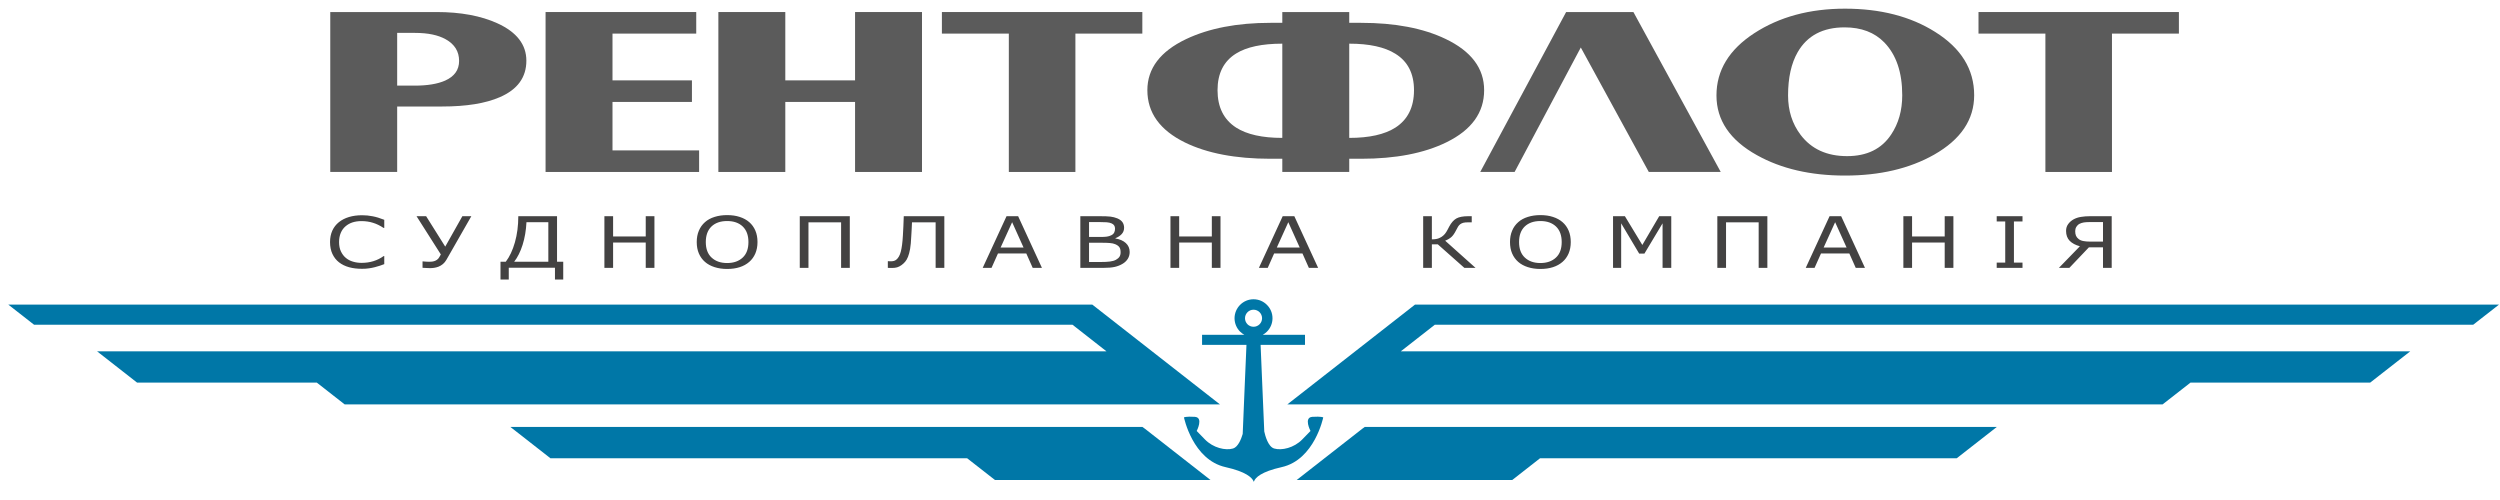
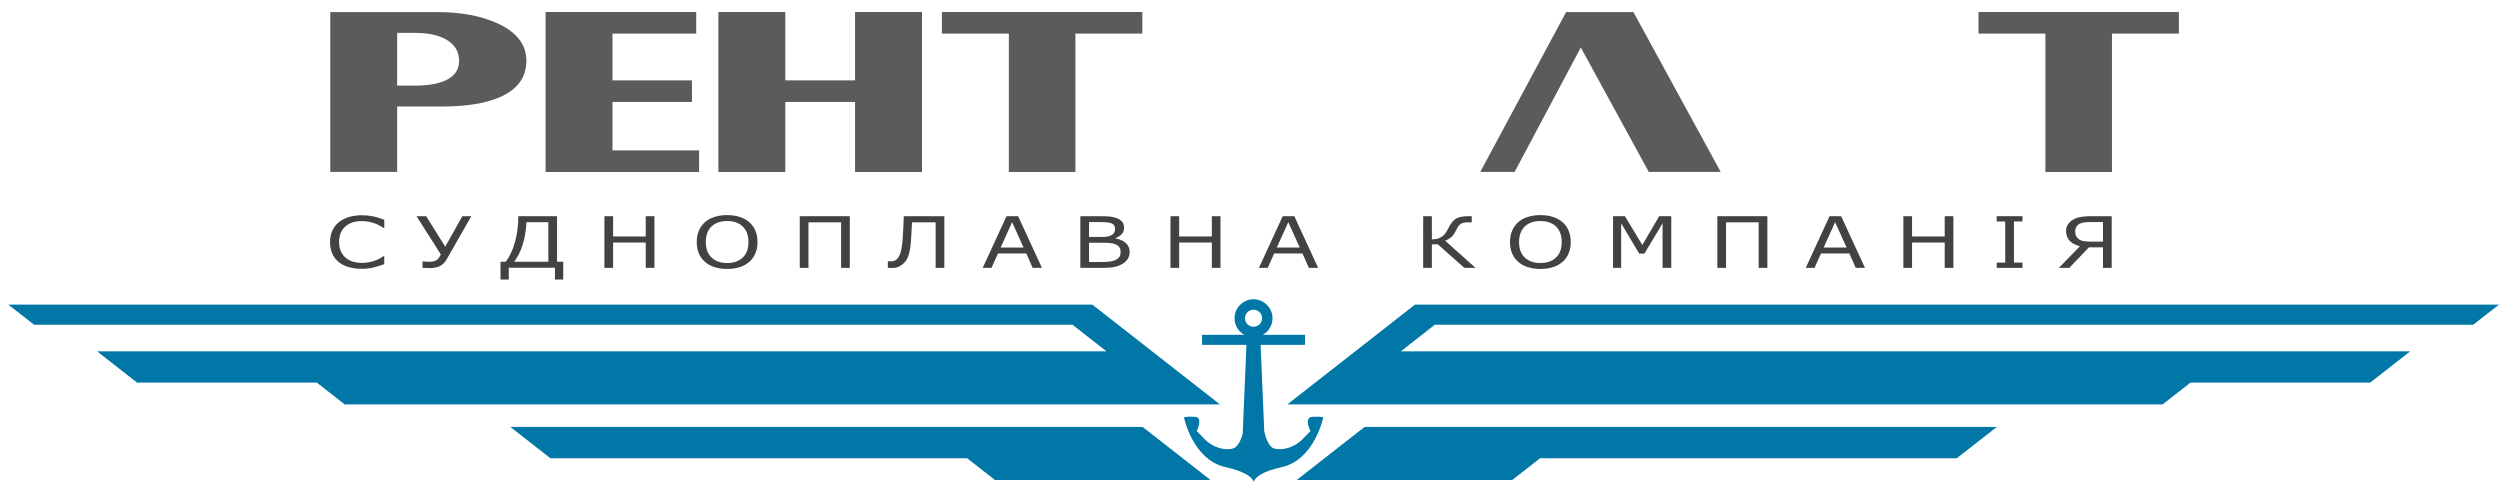
<svg xmlns="http://www.w3.org/2000/svg" width="75" height="15" viewBox="0 0 75 15" fill="none">
  <path d="M11.528 7.924C11.48 7.94 11.436 7.956 11.398 7.971C11.358 7.985 11.307 8 11.243 8.016C11.19 8.03 11.132 8.041 11.069 8.05C11.006 8.06 10.937 8.064 10.862 8.064C10.719 8.064 10.59 8.049 10.473 8.017C10.357 7.985 10.256 7.936 10.17 7.869C10.085 7.803 10.02 7.719 9.972 7.617C9.925 7.516 9.901 7.397 9.901 7.262C9.901 7.135 9.924 7.021 9.969 6.92C10.015 6.819 10.081 6.734 10.167 6.665C10.25 6.598 10.351 6.546 10.47 6.51C10.588 6.475 10.719 6.457 10.863 6.457C10.968 6.457 11.073 6.467 11.178 6.488C11.284 6.508 11.4 6.543 11.528 6.594V6.839H11.509C11.401 6.767 11.293 6.715 11.187 6.683C11.081 6.65 10.967 6.633 10.846 6.633C10.746 6.633 10.657 6.646 10.578 6.671C10.498 6.697 10.427 6.736 10.365 6.79C10.304 6.842 10.257 6.907 10.223 6.987C10.19 7.066 10.172 7.158 10.172 7.262C10.172 7.371 10.191 7.465 10.228 7.543C10.266 7.622 10.314 7.686 10.373 7.735C10.434 7.787 10.506 7.825 10.588 7.849C10.67 7.874 10.757 7.886 10.849 7.886C10.974 7.886 11.092 7.869 11.202 7.835C11.312 7.801 11.414 7.75 11.51 7.682H11.528V7.924V7.924ZM14.14 6.486L13.394 7.791C13.364 7.843 13.329 7.887 13.288 7.921C13.247 7.955 13.203 7.981 13.156 8C13.11 8.017 13.066 8.029 13.023 8.035C12.981 8.041 12.94 8.044 12.9 8.044C12.865 8.044 12.822 8.042 12.772 8.039C12.722 8.037 12.69 8.035 12.676 8.034V7.842H12.694C12.708 7.843 12.729 7.845 12.76 7.848C12.791 7.852 12.826 7.853 12.865 7.853C12.883 7.853 12.908 7.852 12.939 7.85C12.971 7.848 12.999 7.843 13.024 7.835C13.052 7.827 13.08 7.814 13.107 7.795C13.135 7.777 13.158 7.751 13.178 7.716L13.225 7.633L12.496 6.486H12.784L13.357 7.399L13.871 6.486H14.14V6.486ZM16.897 8.387H16.649V8.032H15.263V8.387H15.015V7.853H15.173C15.287 7.704 15.379 7.51 15.447 7.271C15.515 7.032 15.549 6.77 15.549 6.486H16.711V7.853H16.897V8.387ZM16.45 7.853V6.665H15.794C15.782 6.912 15.743 7.139 15.678 7.345C15.613 7.551 15.528 7.72 15.425 7.853H16.45V7.853ZM19.633 8.036H19.372V7.277H18.393V8.036H18.132V6.486H18.393V7.094H19.372V6.486H19.633V8.036ZM22.477 6.664C22.557 6.733 22.618 6.818 22.661 6.919C22.704 7.019 22.725 7.134 22.725 7.261C22.725 7.389 22.703 7.504 22.66 7.605C22.616 7.706 22.555 7.79 22.477 7.857C22.396 7.927 22.301 7.98 22.191 8.015C22.08 8.051 21.954 8.069 21.813 8.069C21.675 8.069 21.549 8.05 21.437 8.014C21.324 7.978 21.228 7.926 21.149 7.857C21.07 7.788 21.009 7.704 20.966 7.604C20.923 7.504 20.902 7.39 20.902 7.261C20.902 7.135 20.923 7.022 20.966 6.921C21.008 6.821 21.069 6.735 21.15 6.664C21.227 6.595 21.323 6.543 21.438 6.507C21.553 6.471 21.678 6.453 21.813 6.453C21.953 6.453 22.08 6.471 22.192 6.508C22.304 6.544 22.399 6.596 22.477 6.664V6.664ZM22.453 7.261C22.453 7.06 22.396 6.905 22.282 6.795C22.168 6.686 22.012 6.631 21.814 6.631C21.615 6.631 21.458 6.686 21.344 6.795C21.231 6.905 21.174 7.06 21.174 7.261C21.174 7.465 21.232 7.621 21.348 7.728C21.464 7.836 21.619 7.891 21.814 7.891C22.009 7.891 22.165 7.836 22.28 7.728C22.396 7.621 22.453 7.465 22.453 7.261ZM25.494 8.036H25.233V6.669H24.254V8.036H23.993V6.486H25.494V8.036ZM28.33 8.036H28.069V6.669H27.36C27.357 6.748 27.354 6.824 27.349 6.9C27.344 6.975 27.34 7.042 27.337 7.101C27.331 7.25 27.319 7.372 27.303 7.468C27.286 7.563 27.265 7.642 27.24 7.704C27.215 7.767 27.186 7.816 27.154 7.853C27.122 7.891 27.085 7.924 27.044 7.954C27.002 7.985 26.958 8.006 26.914 8.02C26.87 8.033 26.817 8.039 26.758 8.039C26.739 8.039 26.717 8.039 26.69 8.038C26.664 8.037 26.645 8.036 26.635 8.036V7.836H26.654C26.663 7.837 26.673 7.838 26.686 7.838C26.7 7.839 26.713 7.839 26.726 7.839C26.758 7.839 26.788 7.835 26.816 7.828C26.844 7.82 26.867 7.808 26.887 7.792C26.949 7.743 26.995 7.662 27.024 7.549C27.054 7.436 27.075 7.274 27.087 7.066C27.091 6.997 27.096 6.907 27.101 6.795C27.106 6.683 27.11 6.579 27.113 6.486H28.33V8.036V8.036ZM31.258 8.036H30.981L30.789 7.604H29.939L29.746 8.036H29.481L30.196 6.486H30.544L31.258 8.036V8.036ZM30.707 7.427L30.364 6.666L30.018 7.427H30.707ZM33.89 7.559C33.89 7.636 33.871 7.705 33.835 7.763C33.798 7.822 33.748 7.871 33.686 7.909C33.612 7.955 33.531 7.987 33.443 8.007C33.354 8.027 33.242 8.036 33.106 8.036H32.41V6.486H32.991C33.134 6.486 33.242 6.49 33.313 6.498C33.384 6.507 33.452 6.524 33.517 6.55C33.589 6.58 33.641 6.619 33.674 6.665C33.706 6.712 33.723 6.768 33.723 6.833C33.723 6.907 33.699 6.97 33.652 7.021C33.604 7.073 33.541 7.115 33.462 7.146V7.154C33.594 7.176 33.699 7.222 33.775 7.292C33.852 7.363 33.89 7.452 33.89 7.559V7.559ZM33.451 6.861C33.451 6.823 33.443 6.791 33.427 6.766C33.411 6.74 33.386 6.719 33.351 6.703C33.31 6.684 33.259 6.673 33.2 6.668C33.142 6.664 33.069 6.662 32.982 6.662H32.671V7.109H33.008C33.09 7.109 33.155 7.106 33.203 7.099C33.252 7.093 33.296 7.079 33.338 7.058C33.379 7.038 33.408 7.011 33.425 6.978C33.443 6.945 33.451 6.906 33.451 6.861V6.861ZM33.618 7.568C33.618 7.505 33.607 7.455 33.583 7.419C33.559 7.382 33.516 7.351 33.454 7.325C33.411 7.307 33.36 7.296 33.3 7.291C33.24 7.286 33.167 7.283 33.081 7.283H32.671V7.86H33.016C33.13 7.86 33.224 7.856 33.297 7.846C33.37 7.837 33.429 7.82 33.476 7.795C33.525 7.768 33.561 7.737 33.584 7.702C33.607 7.667 33.618 7.622 33.618 7.568ZM36.615 8.036H36.355V7.277H35.375V8.036H35.114V6.486H35.375V7.094H36.355V6.486H36.615V8.036ZM39.544 8.036H39.266L39.074 7.604H38.224L38.032 8.036H37.767L38.481 6.486H38.83L39.544 8.036V8.036ZM38.992 7.427L38.649 6.666L38.304 7.427H38.992ZM44.266 8.036H43.931L43.133 7.329H42.956V8.036H42.695V6.486H42.956V7.181C43.001 7.181 43.043 7.177 43.082 7.171C43.122 7.165 43.159 7.153 43.194 7.135C43.229 7.119 43.264 7.097 43.298 7.067C43.333 7.038 43.363 7.001 43.389 6.958C43.401 6.939 43.414 6.916 43.429 6.888C43.445 6.859 43.461 6.829 43.476 6.798C43.537 6.683 43.608 6.602 43.689 6.555C43.77 6.509 43.89 6.486 44.048 6.486H44.152V6.67H44.043C43.982 6.67 43.935 6.674 43.9 6.683C43.866 6.692 43.836 6.706 43.808 6.726C43.783 6.744 43.761 6.769 43.742 6.799C43.723 6.83 43.704 6.865 43.684 6.906C43.638 6.998 43.592 7.065 43.545 7.108C43.498 7.151 43.434 7.189 43.355 7.221L44.266 8.036V8.036ZM46.875 6.664C46.955 6.733 47.016 6.818 47.059 6.919C47.102 7.019 47.123 7.134 47.123 7.261C47.123 7.389 47.101 7.504 47.058 7.605C47.014 7.706 46.953 7.79 46.875 7.857C46.794 7.927 46.699 7.98 46.589 8.015C46.478 8.051 46.352 8.069 46.211 8.069C46.073 8.069 45.947 8.05 45.835 8.014C45.722 7.978 45.626 7.926 45.547 7.857C45.468 7.788 45.407 7.704 45.364 7.604C45.321 7.504 45.3 7.39 45.3 7.261C45.3 7.135 45.321 7.022 45.364 6.921C45.405 6.821 45.467 6.735 45.548 6.664C45.625 6.595 45.721 6.543 45.836 6.507C45.951 6.471 46.076 6.453 46.211 6.453C46.352 6.453 46.478 6.471 46.59 6.508C46.702 6.544 46.797 6.596 46.875 6.664V6.664ZM46.851 7.261C46.851 7.06 46.794 6.905 46.68 6.795C46.565 6.686 46.41 6.631 46.212 6.631C46.013 6.631 45.856 6.686 45.742 6.795C45.629 6.905 45.572 7.06 45.572 7.261C45.572 7.465 45.63 7.621 45.746 7.728C45.862 7.836 46.017 7.891 46.212 7.891C46.407 7.891 46.562 7.836 46.678 7.728C46.794 7.621 46.851 7.465 46.851 7.261ZM50.138 8.036H49.877V6.7L49.332 7.609H49.176L48.635 6.7V8.036H48.391V6.486H48.747L49.27 7.349L49.776 6.486H50.138V8.036ZM53.021 8.036H52.76V6.669H51.781V8.036H51.52V6.486H53.021V8.036ZM55.949 8.036H55.672L55.48 7.604H54.63L54.437 8.036H54.172L54.887 6.486H55.235L55.949 8.036ZM55.398 7.427L55.054 6.666L54.709 7.427H55.398ZM58.602 8.036H58.341V7.277H57.362V8.036H57.101V6.486H57.362V7.094H58.341V6.486H58.602V8.036ZM60.675 8.036H59.901V7.878H60.157V6.644H59.901V6.486H60.675V6.644H60.418V7.878H60.675V8.036ZM63.351 8.036H63.09V7.42H62.667L62.081 8.036H61.767L62.397 7.388C62.266 7.353 62.163 7.298 62.091 7.225C62.019 7.151 61.982 7.051 61.982 6.927C61.982 6.848 62.003 6.78 62.045 6.723C62.086 6.665 62.142 6.617 62.21 6.579C62.273 6.545 62.346 6.52 62.429 6.507C62.512 6.493 62.605 6.486 62.705 6.486H63.351V8.036V8.036ZM63.09 7.248V6.662H62.692C62.617 6.662 62.556 6.667 62.511 6.674C62.465 6.682 62.423 6.696 62.385 6.715C62.344 6.737 62.313 6.768 62.29 6.806C62.267 6.845 62.256 6.888 62.256 6.934C62.256 6.99 62.264 7.036 62.28 7.073C62.296 7.11 62.323 7.143 62.359 7.171C62.398 7.202 62.447 7.222 62.504 7.232C62.561 7.243 62.627 7.248 62.703 7.248H63.09V7.248Z" fill="#434242" />
-   <path fill-rule="evenodd" clip-rule="evenodd" d="M38.9 14.4H45.367L46.202 13.747H58.703L59.905 12.808H40.943L40.861 12.868L38.9 14.4Z" fill="#0077A7" />
+   <path fill-rule="evenodd" clip-rule="evenodd" d="M38.9 14.4H45.367L46.202 13.747H58.703L59.905 12.808H40.943L40.861 12.868Z" fill="#0077A7" />
  <path fill-rule="evenodd" clip-rule="evenodd" d="M36.315 14.4H29.849L29.013 13.747H16.512L15.311 12.808H34.273L34.355 12.868L36.315 14.4Z" fill="#0077A7" />
  <path fill-rule="evenodd" clip-rule="evenodd" d="M38.621 12.131H64.879L65.715 11.478H71.106L72.308 10.539H42.025L43.043 9.743H74.195L74.969 9.139H42.449L38.621 12.131Z" fill="#0077A7" />
  <path fill-rule="evenodd" clip-rule="evenodd" d="M36.597 12.131H10.339L9.504 11.478H4.112L2.911 10.539H33.193L32.176 9.743H1.023L0.25 9.139H32.77L36.597 12.131Z" fill="#0077A7" />
  <path fill-rule="evenodd" clip-rule="evenodd" d="M63.359 5.159H61.362V1.008H59.355V0.361H65.367V1.008H63.359V5.159Z" fill="#5B5B5B" />
-   <path fill-rule="evenodd" clip-rule="evenodd" d="M53.642 2.864C53.642 3.32 53.767 3.713 54.017 4.044C54.34 4.471 54.805 4.684 55.413 4.684C56.008 4.684 56.448 4.468 56.734 4.037C56.956 3.706 57.067 3.313 57.067 2.857C57.067 2.171 56.888 1.644 56.53 1.274C56.236 0.972 55.839 0.821 55.338 0.821C54.687 0.821 54.218 1.068 53.932 1.562C53.738 1.898 53.642 2.332 53.642 2.864V2.864ZM51.494 2.864C51.494 2.111 51.872 1.489 52.627 0.997C53.382 0.506 54.289 0.26 55.349 0.26C56.415 0.26 57.317 0.493 58.055 0.958C58.835 1.447 59.225 2.08 59.225 2.857C59.225 3.591 58.824 4.185 58.022 4.641C57.285 5.058 56.394 5.267 55.349 5.267C54.318 5.267 53.438 5.063 52.708 4.655C51.899 4.205 51.494 3.607 51.494 2.864Z" fill="#5B5B5B" />
  <path fill-rule="evenodd" clip-rule="evenodd" d="M45.438 5.159H44.407L46.984 0.361H49.002L51.622 5.159H49.464L47.424 1.425L45.438 5.159Z" fill="#5B5B5B" />
-   <path fill-rule="evenodd" clip-rule="evenodd" d="M38.469 4.137V1.31C37.861 1.31 37.399 1.409 37.084 1.605C36.712 1.835 36.526 2.202 36.526 2.706C36.526 3.214 36.712 3.588 37.084 3.828C37.406 4.034 37.868 4.137 38.469 4.137V4.137ZM40.477 1.31V4.137C41.078 4.137 41.54 4.034 41.862 3.828C42.234 3.588 42.42 3.214 42.42 2.706C42.42 2.207 42.234 1.843 41.862 1.613C41.54 1.411 41.078 1.31 40.477 1.31V1.31ZM40.477 5.159H38.469V4.763H38.115C37.07 4.763 36.214 4.6 35.548 4.274C34.797 3.905 34.421 3.382 34.421 2.706C34.421 2.054 34.808 1.543 35.581 1.174C36.268 0.848 37.112 0.685 38.115 0.685H38.469V0.361H40.477V0.685H40.831C41.847 0.685 42.692 0.845 43.365 1.167C44.138 1.536 44.524 2.049 44.524 2.706C44.524 3.377 44.149 3.898 43.397 4.267C42.724 4.598 41.869 4.763 40.831 4.763H40.477V5.159V5.159Z" fill="#5B5B5B" />
  <path fill-rule="evenodd" clip-rule="evenodd" d="M32.262 5.159H30.265V1.008H28.257V0.361H34.27V1.008H32.262V5.159Z" fill="#5B5B5B" />
  <path fill-rule="evenodd" clip-rule="evenodd" d="M21.551 5.159V0.361H23.559V2.411H25.652V0.361H27.66V5.159H25.652V3.058H23.559V5.159H21.551Z" fill="#5B5B5B" />
  <path fill-rule="evenodd" clip-rule="evenodd" d="M20.973 5.159H16.367V0.361H20.887V1.008H18.375V2.411H20.758V3.058H18.375V4.512H20.973V5.159Z" fill="#5B5B5B" />
  <path fill-rule="evenodd" clip-rule="evenodd" d="M11.915 0.987V2.569H12.441C12.821 2.569 13.125 2.519 13.354 2.418C13.633 2.293 13.773 2.097 13.773 1.828C13.773 1.545 13.64 1.33 13.376 1.181C13.146 1.051 12.839 0.987 12.452 0.987H11.915V0.987ZM11.915 5.159H9.908V0.361H13.096C13.819 0.361 14.428 0.474 14.922 0.699C15.501 0.963 15.791 1.337 15.791 1.821C15.791 2.32 15.527 2.684 14.997 2.914C14.567 3.102 13.991 3.195 13.268 3.195H11.915V5.159V5.159Z" fill="#5B5B5B" />
  <path d="M37.606 8.978H37.606C37.763 8.978 37.905 9.042 38.008 9.146C38.111 9.248 38.175 9.39 38.175 9.547V9.547V9.548C38.175 9.704 38.111 9.847 38.008 9.95C37.971 9.987 37.928 10.019 37.883 10.044H39.15V10.347H37.818C37.832 10.672 37.847 11.041 37.865 11.464C37.883 11.888 37.904 12.376 37.928 12.943C37.955 13.068 38.042 13.4 38.224 13.455C38.449 13.522 38.82 13.438 39.068 13.183C39.315 12.929 39.315 12.929 39.315 12.929C39.315 12.929 39.101 12.522 39.371 12.505C39.641 12.488 39.697 12.522 39.697 12.522C39.697 12.522 39.439 13.794 38.449 14.014C37.835 14.151 37.662 14.327 37.62 14.441C37.619 14.444 37.616 14.45 37.614 14.457C37.613 14.452 37.609 14.443 37.607 14.438C37.557 14.324 37.376 14.15 36.767 14.014C35.777 13.794 35.519 12.522 35.519 12.522C35.519 12.522 35.575 12.488 35.844 12.505C36.114 12.522 35.901 12.929 35.901 12.929C35.901 12.929 35.901 12.929 36.148 13.183C36.395 13.438 36.767 13.522 36.992 13.455C37.143 13.409 37.237 13.169 37.281 13.019C37.306 12.419 37.328 11.907 37.346 11.464C37.364 11.041 37.38 10.672 37.394 10.347H36.062V10.044H37.33C37.283 10.018 37.241 9.986 37.204 9.949L37.203 9.95C37.101 9.847 37.037 9.705 37.036 9.548V9.547V9.547C37.037 9.39 37.101 9.248 37.204 9.145H37.204C37.307 9.042 37.449 8.978 37.605 8.978H37.606V8.978ZM37.606 9.291H37.606H37.605C37.535 9.291 37.471 9.32 37.425 9.366L37.425 9.367C37.379 9.413 37.35 9.477 37.35 9.547V9.547V9.548C37.35 9.618 37.379 9.682 37.425 9.728V9.729C37.471 9.774 37.535 9.803 37.606 9.803H37.606H37.607C37.677 9.803 37.741 9.774 37.787 9.728C37.833 9.682 37.862 9.618 37.862 9.548V9.547V9.547C37.862 9.476 37.833 9.412 37.787 9.366C37.741 9.32 37.677 9.291 37.606 9.291V9.291Z" fill="#0077A7" />
</svg>